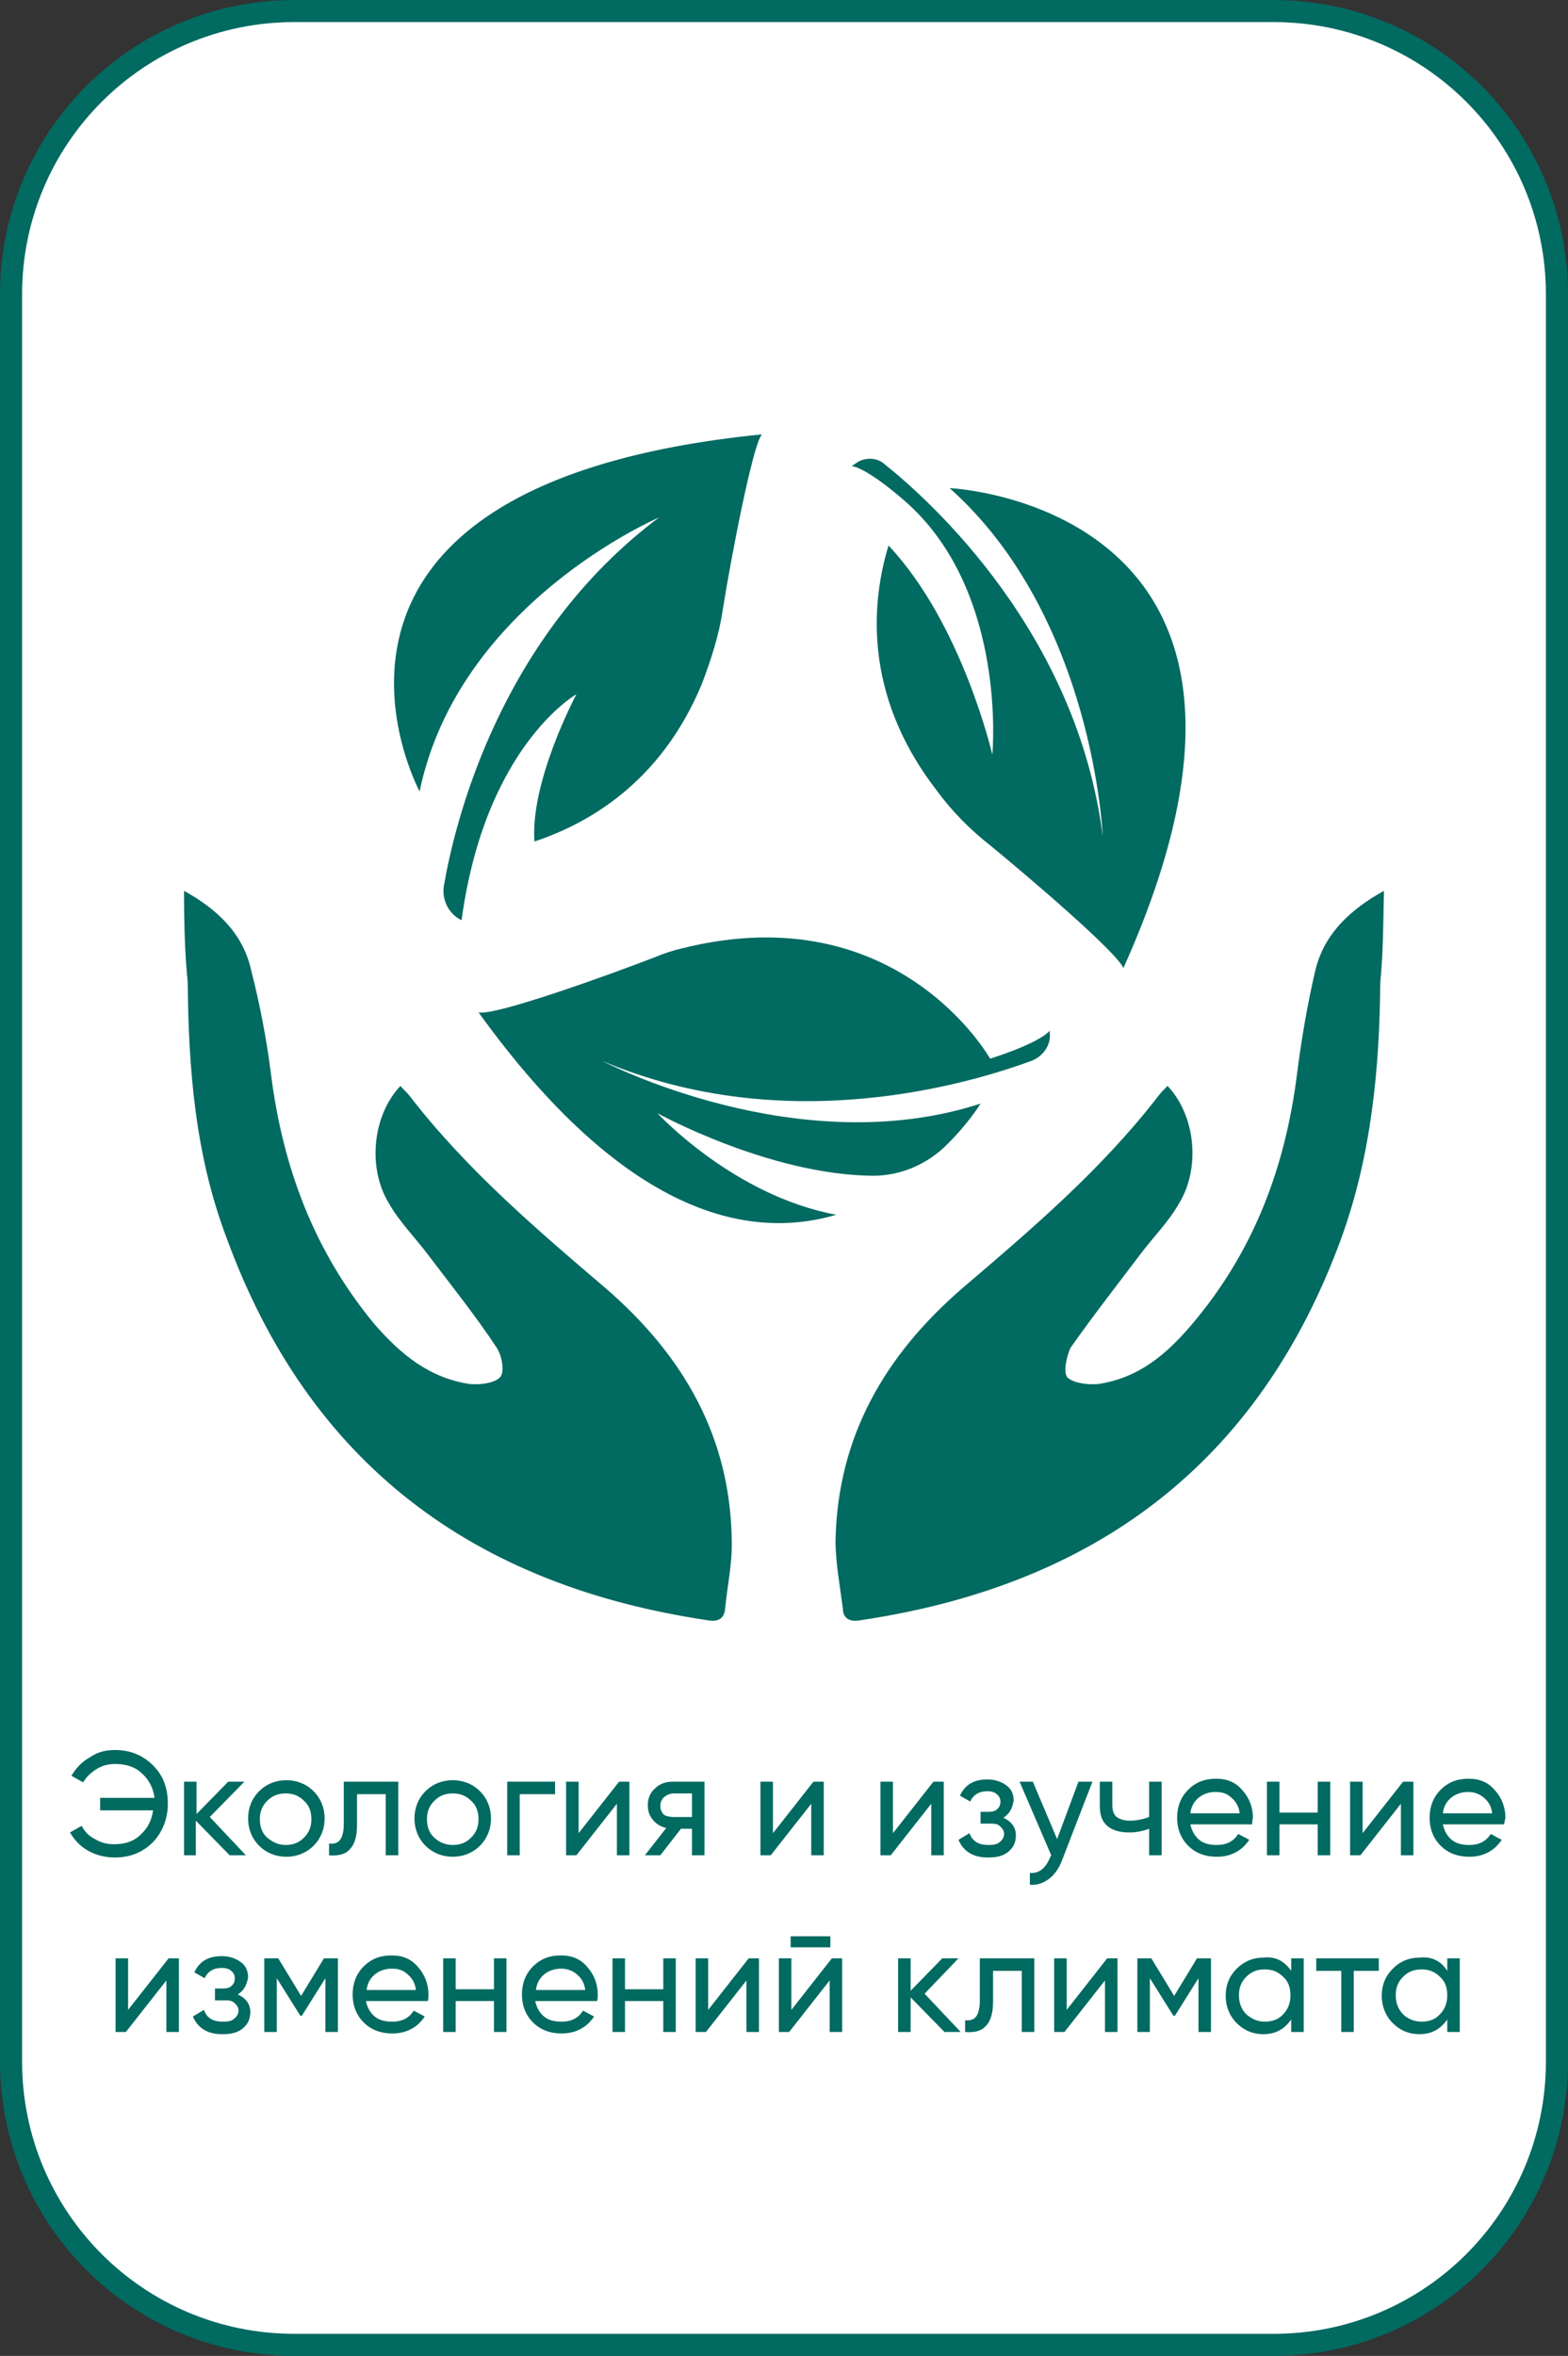
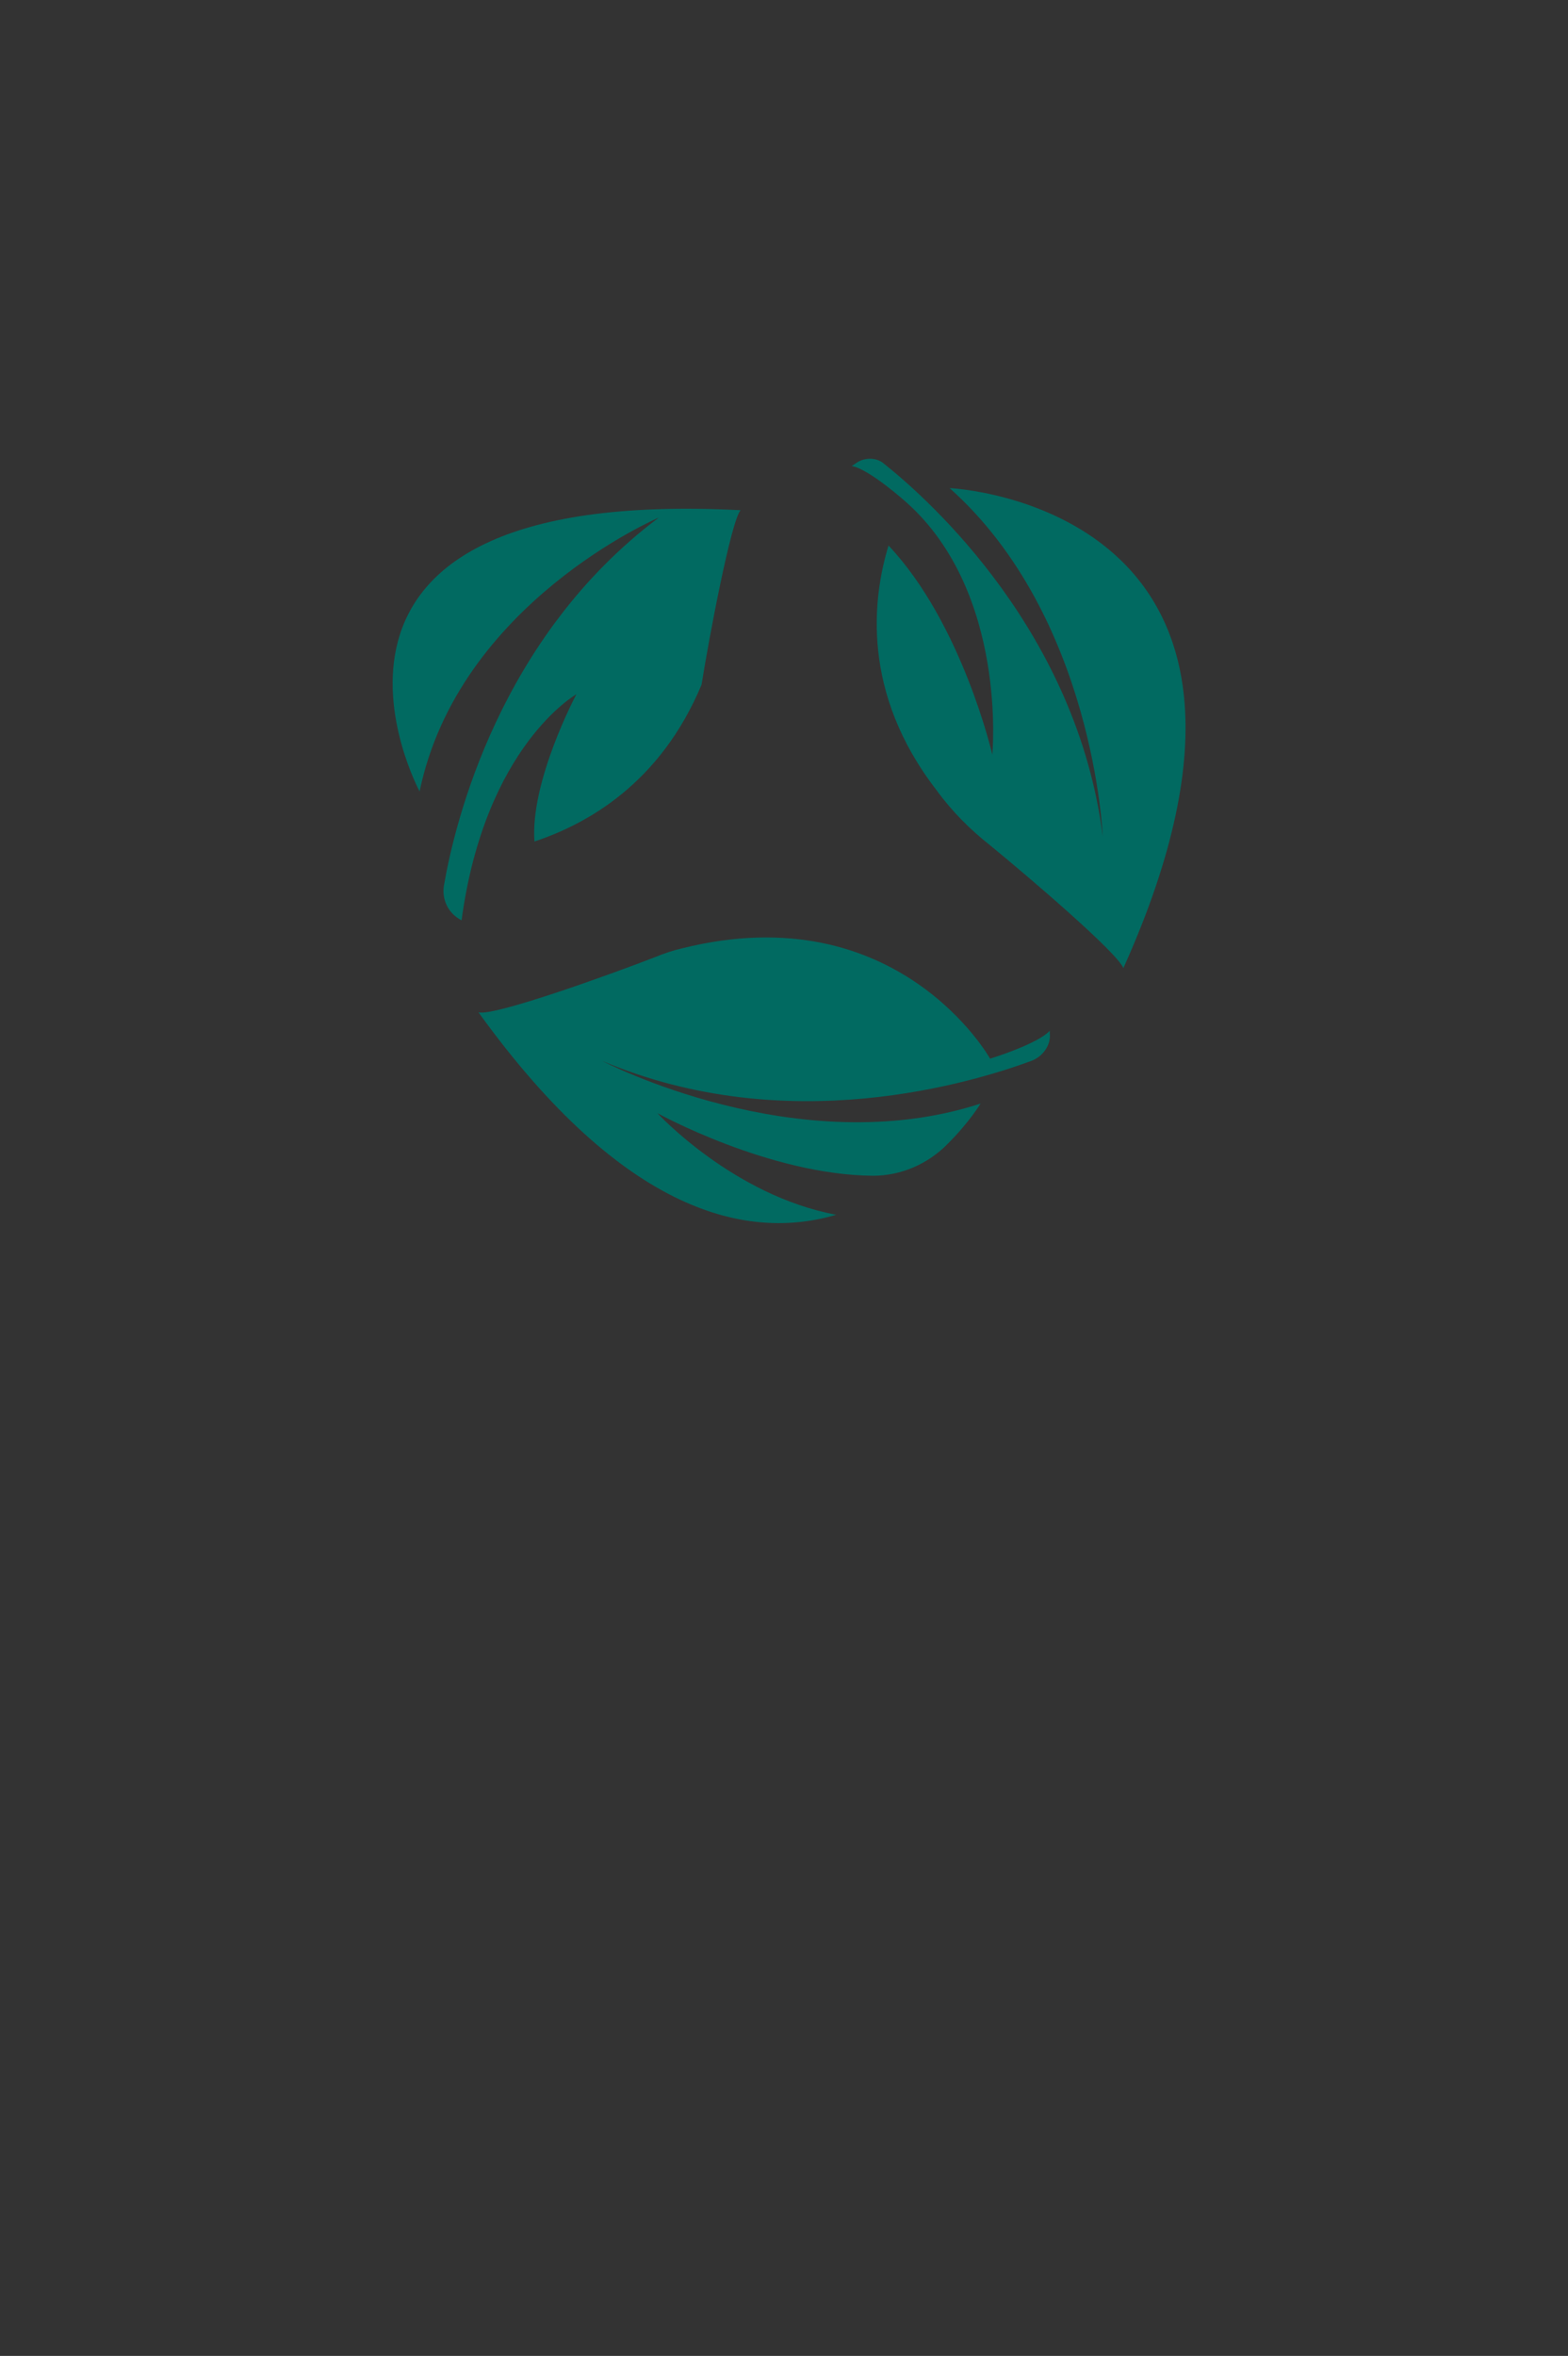
<svg xmlns="http://www.w3.org/2000/svg" version="1.1" id="Слой_1" x="0px" y="0px" viewBox="0 0 213 320" style="enable-background:new 0 0 213 320;" xml:space="preserve">
  <rect x="0" y="0" width="213" height="320" fill="#333333" stroke="none" />
  <style type="text/css"> .st0{fill:#FFFFFF;stroke:#016A61;stroke-width:3;} .st1{fill:#016A61;} </style>
-   <path class="st0" d="M40,1.5h133c21.3,0,38.5,17.2,38.5,38.5v240c0,21.3-17.2,38.5-38.5,38.5H40c-21.3,0-38.5-17.2-38.5-38.5V40 C1.5,18.7,18.7,1.5,40,1.5z" />
-   <path class="st1" d="M15.6,237.7c2.1,0,3.8,0.7,5.2,2.1c1.4,1.4,2,3.1,2,5.2c0,2-0.7,3.8-2,5.2c-1.4,1.4-3.1,2.1-5.2,2.1 c-1.3,0-2.5-0.3-3.6-0.9c-1.1-0.6-1.9-1.5-2.5-2.5l1.6-0.9c0.4,0.8,1,1.4,1.8,1.8c0.8,0.5,1.7,0.7,2.6,0.7c1.5,0,2.7-0.4,3.6-1.3 c1-0.9,1.5-2,1.7-3.3h-7.2v-1.7H21c-0.2-1.3-0.7-2.4-1.7-3.3c-0.9-0.9-2.2-1.3-3.6-1.3c-1,0-1.8,0.2-2.6,0.7 c-0.8,0.5-1.4,1.1-1.8,1.8l-1.6-0.9c0.6-1,1.4-1.9,2.5-2.5C13.2,238,14.3,237.7,15.6,237.7z M28.5,246.8l4.9,5.2h-2.2l-4.6-4.7v4.7 H25v-10h1.7v4.4L31,242h2.2L28.5,246.8z M42.6,250.7c-1,1-2.3,1.5-3.7,1.5s-2.7-0.5-3.7-1.5c-1-1-1.5-2.3-1.5-3.7s0.5-2.7,1.5-3.7 c1-1,2.3-1.5,3.7-1.5s2.7,0.5,3.7,1.5c1,1,1.5,2.3,1.5,3.7S43.6,249.7,42.6,250.7z M38.8,250.6c1,0,1.8-0.3,2.5-1 c0.7-0.7,1-1.5,1-2.5s-0.3-1.9-1-2.5c-0.7-0.7-1.5-1-2.5-1c-1,0-1.8,0.3-2.5,1c-0.7,0.7-1,1.5-1,2.5s0.3,1.9,1,2.5 C37,250.2,37.8,250.6,38.8,250.6z M46.7,242h7.4v10h-1.7v-8.3h-3.9v4.1c0,1.6-0.3,2.7-1,3.4c-0.6,0.7-1.6,0.9-2.8,0.8v-1.6 c0.7,0.1,1.2-0.1,1.5-0.5c0.3-0.4,0.5-1.1,0.5-2.2V242z M65.2,250.7c-1,1-2.3,1.5-3.7,1.5s-2.7-0.5-3.7-1.5c-1-1-1.5-2.3-1.5-3.7 s0.5-2.7,1.5-3.7c1-1,2.3-1.5,3.7-1.5s2.7,0.5,3.7,1.5c1,1,1.5,2.3,1.5,3.7S66.2,249.7,65.2,250.7z M61.5,250.6c1,0,1.8-0.3,2.5-1 c0.7-0.7,1-1.5,1-2.5s-0.3-1.9-1-2.5c-0.7-0.7-1.5-1-2.5-1c-1,0-1.8,0.3-2.5,1c-0.7,0.7-1,1.5-1,2.5s0.3,1.9,1,2.5 C59.6,250.2,60.5,250.6,61.5,250.6z M68.8,242h6.6v1.7h-4.8v8.3h-1.7V242z M78.6,249l5.5-7h1.4v10h-1.7v-7l-5.5,7h-1.4v-10h1.7V249z M91.4,242h4.3v10H94v-3.6h-1.5l-2.8,3.6h-2.1l2.9-3.7c-0.8-0.2-1.4-0.6-1.8-1.1c-0.5-0.6-0.7-1.2-0.7-2c0-0.9,0.3-1.7,1-2.3 C89.6,242.3,90.4,242,91.4,242z M91.5,246.8H94v-3.2h-2.5c-0.5,0-0.9,0.2-1.3,0.5c-0.3,0.3-0.5,0.7-0.5,1.2c0,0.5,0.2,0.9,0.5,1.2 C90.5,246.7,91,246.8,91.5,246.8z M105,249l5.5-7h1.4v10h-1.7v-7l-5.5,7h-1.4v-10h1.7V249z M121.3,249l5.5-7h1.4v10h-1.7v-7l-5.5,7 h-1.4v-10h1.7V249z M136.3,246.9c1.1,0.5,1.7,1.3,1.7,2.4c0,0.9-0.3,1.6-1,2.2c-0.7,0.6-1.6,0.8-2.8,0.8c-2,0-3.3-0.8-4-2.4l1.5-0.9 c0.4,1.1,1.2,1.6,2.6,1.6c0.7,0,1.2-0.1,1.5-0.4c0.4-0.3,0.6-0.7,0.6-1.1c0-0.4-0.2-0.7-0.5-1c-0.3-0.3-0.7-0.4-1.2-0.4h-1.5v-1.6 h1.1c0.5,0,0.9-0.1,1.2-0.4c0.3-0.3,0.4-0.6,0.4-1c0-0.4-0.2-0.8-0.5-1c-0.3-0.3-0.8-0.4-1.3-0.4c-1.1,0-1.9,0.5-2.3,1.4l-1.4-0.8 c0.7-1.5,1.9-2.2,3.7-2.2c1.1,0,1.9,0.3,2.6,0.8c0.7,0.5,1,1.2,1,2.1C137.5,245.7,137.1,246.4,136.3,246.9z M143.6,249.8l2.9-7.8 h1.9l-4.1,10.6c-0.4,1.1-1,2-1.8,2.6c-0.8,0.6-1.7,0.9-2.6,0.8v-1.6c1.2,0.1,2.1-0.6,2.7-2l0.2-0.4l-4.3-10h1.8L143.6,249.8z M156.1,246.8V242h1.7v10h-1.7v-3.6c-0.8,0.3-1.7,0.5-2.7,0.5c-1.3,0-2.3-0.3-3-0.9c-0.7-0.6-1-1.5-1-2.7V242h1.7v3.2 c0,0.7,0.2,1.3,0.6,1.6c0.4,0.3,1,0.5,1.8,0.5C154.4,247.3,155.3,247.1,156.1,246.8z M170.1,247.8h-8.4c0.2,0.9,0.6,1.6,1.2,2.1 c0.6,0.5,1.4,0.7,2.4,0.7c1.3,0,2.3-0.5,2.9-1.5l1.5,0.8c-1,1.5-2.5,2.3-4.4,2.3c-1.6,0-2.9-0.5-3.9-1.5c-1-1-1.5-2.3-1.5-3.8 c0-1.5,0.5-2.8,1.5-3.8c1-1,2.2-1.5,3.8-1.5c1.5,0,2.7,0.5,3.6,1.6c0.9,1,1.4,2.3,1.4,3.7C170.1,247.3,170.1,247.5,170.1,247.8z M165.1,243.4c-0.9,0-1.7,0.3-2.3,0.8c-0.6,0.5-1,1.2-1.1,2.1h6.7c-0.1-0.9-0.5-1.6-1.1-2.1C166.7,243.6,166,243.4,165.1,243.4z M179,246.2V242h1.7v10H179v-4.2h-5.2v4.2h-1.7v-10h1.7v4.2H179z M185.1,249l5.5-7h1.4v10h-1.7v-7l-5.5,7h-1.4v-10h1.7V249z M204.3,247.8H196c0.2,0.9,0.6,1.6,1.2,2.1c0.6,0.5,1.4,0.7,2.4,0.7c1.3,0,2.3-0.5,2.9-1.5l1.5,0.8c-1,1.5-2.5,2.3-4.4,2.3 c-1.6,0-2.9-0.5-3.9-1.5c-1-1-1.5-2.3-1.5-3.8c0-1.5,0.5-2.8,1.5-3.8c1-1,2.2-1.5,3.8-1.5c1.5,0,2.7,0.5,3.6,1.6 c0.9,1,1.4,2.3,1.4,3.7C204.4,247.3,204.4,247.5,204.3,247.8z M199.4,243.4c-0.9,0-1.7,0.3-2.3,0.8c-0.6,0.5-1,1.2-1.1,2.1h6.7 c-0.1-0.9-0.5-1.6-1.1-2.1C200.9,243.6,200.2,243.4,199.4,243.4z M17.4,273l5.5-7h1.4v10h-1.7v-7l-5.5,7h-1.4v-10h1.7V273z M32.3,270.9c1.1,0.5,1.7,1.3,1.7,2.4c0,0.9-0.3,1.6-1,2.2c-0.7,0.6-1.6,0.8-2.8,0.8c-2,0-3.3-0.8-4-2.4l1.5-0.9 c0.4,1.1,1.2,1.6,2.6,1.6c0.7,0,1.2-0.1,1.5-0.4c0.4-0.3,0.6-0.7,0.6-1.1c0-0.4-0.2-0.7-0.5-1c-0.3-0.3-0.7-0.4-1.2-0.4h-1.5v-1.6 h1.1c0.5,0,0.9-0.1,1.2-0.4c0.3-0.3,0.4-0.6,0.4-1c0-0.4-0.2-0.8-0.5-1c-0.3-0.3-0.8-0.4-1.3-0.4c-1.1,0-1.9,0.5-2.3,1.4l-1.4-0.8 c0.7-1.5,1.9-2.2,3.7-2.2c1.1,0,1.9,0.3,2.6,0.8c0.7,0.5,1,1.2,1,2.1C33.5,269.7,33.1,270.4,32.3,270.9z M44,266h1.9v10h-1.7v-7.3 l-3.2,5.1h-0.2l-3.2-5.1v7.3h-1.7v-10h1.9l3.1,5.1L44,266z M58.1,271.8h-8.4c0.2,0.9,0.6,1.6,1.2,2.1c0.6,0.5,1.4,0.7,2.4,0.7 c1.3,0,2.3-0.5,2.9-1.5l1.5,0.8c-1,1.5-2.5,2.3-4.4,2.3c-1.6,0-2.9-0.5-3.9-1.5c-1-1-1.5-2.3-1.5-3.8c0-1.5,0.5-2.8,1.5-3.8 c1-1,2.2-1.5,3.8-1.5c1.5,0,2.7,0.5,3.6,1.6c0.9,1,1.4,2.3,1.4,3.7C58.2,271.3,58.2,271.5,58.1,271.8z M53.2,267.4 c-0.9,0-1.7,0.3-2.3,0.8c-0.6,0.5-1,1.2-1.1,2.1h6.7c-0.1-0.9-0.5-1.6-1.1-2.1C54.8,267.6,54.1,267.4,53.2,267.4z M67.1,270.2V266 h1.7v10h-1.7v-4.2h-5.2v4.2h-1.7v-10h1.7v4.2H67.1z M81.1,271.8h-8.4c0.2,0.9,0.6,1.6,1.2,2.1c0.6,0.5,1.4,0.7,2.4,0.7 c1.3,0,2.3-0.5,2.9-1.5l1.5,0.8c-1,1.5-2.5,2.3-4.4,2.3c-1.6,0-2.9-0.5-3.9-1.5c-1-1-1.5-2.3-1.5-3.8c0-1.5,0.5-2.8,1.5-3.8 c1-1,2.2-1.5,3.8-1.5c1.5,0,2.7,0.5,3.6,1.6c0.9,1,1.4,2.3,1.4,3.7C81.2,271.3,81.2,271.5,81.1,271.8z M76.2,267.4 c-0.9,0-1.7,0.3-2.3,0.8c-0.6,0.5-1,1.2-1.1,2.1h6.7c-0.1-0.9-0.5-1.6-1.1-2.1C77.7,267.6,77,267.4,76.2,267.4z M90.1,270.2V266h1.7 v10h-1.7v-4.2h-5.2v4.2h-1.7v-10h1.7v4.2H90.1z M96.2,273l5.5-7h1.4v10h-1.7v-7l-5.5,7h-1.4v-10h1.7V273z M112.8,264.5h-5.4V263h5.4 V264.5z M107.5,273l5.5-7h1.4v10h-1.7v-7l-5.5,7h-1.4v-10h1.7V273z M125.6,270.8l4.9,5.2h-2.2l-4.6-4.7v4.7h-1.7v-10h1.7v4.4 l4.3-4.4h2.2L125.6,270.8z M133.1,266h7.4v10h-1.7v-8.3h-3.9v4.1c0,1.6-0.3,2.7-1,3.4c-0.6,0.7-1.6,0.9-2.8,0.8v-1.6 c0.7,0.1,1.2-0.1,1.5-0.5c0.3-0.4,0.5-1.1,0.5-2.2V266z M144.9,273l5.5-7h1.4v10h-1.7v-7l-5.5,7h-1.4v-10h1.7V273z M162.6,266h1.9 v10h-1.7v-7.3l-3.2,5.1h-0.2l-3.2-5.1v7.3h-1.7v-10h1.9l3.1,5.1L162.6,266z M175.4,267.7V266h1.7v10h-1.7v-1.7c-0.9,1.3-2.1,2-3.8,2 c-1.4,0-2.6-0.5-3.6-1.5c-1-1-1.5-2.3-1.5-3.7c0-1.5,0.5-2.7,1.5-3.7c1-1,2.2-1.5,3.6-1.5C173.3,265.7,174.5,266.4,175.4,267.7z M171.8,274.6c1,0,1.9-0.3,2.5-1c0.7-0.7,1-1.6,1-2.6c0-1-0.3-1.9-1-2.5c-0.7-0.7-1.5-1-2.5-1c-1,0-1.8,0.3-2.5,1 c-0.7,0.7-1,1.5-1,2.5c0,1,0.3,1.9,1,2.6C170,274.2,170.8,274.6,171.8,274.6z M178.7,266h8.6v1.7h-3.4v8.3h-1.7v-8.3h-3.4V266z M196.6,267.7V266h1.7v10h-1.7v-1.7c-0.9,1.3-2.1,2-3.8,2c-1.4,0-2.6-0.5-3.6-1.5c-1-1-1.5-2.3-1.5-3.7c0-1.5,0.5-2.7,1.5-3.7 c1-1,2.2-1.5,3.6-1.5C194.5,265.7,195.8,266.4,196.6,267.7z M193.1,274.6c1,0,1.9-0.3,2.5-1c0.7-0.7,1-1.6,1-2.6c0-1-0.3-1.9-1-2.5 c-0.7-0.7-1.5-1-2.5-1c-1,0-1.8,0.3-2.5,1c-0.7,0.7-1,1.5-1,2.5c0,1,0.3,1.9,1,2.6C191.2,274.2,192.1,274.6,193.1,274.6z" />
  <path class="st1" d="M81.8,144.1c25.2,10.7,50.4,2.9,58.3,0c1.6-0.6,2.7-2.2,2.5-3.8V140c-1.6,1.8-8.1,3.8-8.1,3.8 s-12.5-22.3-41.8-15c-1.3,0.3-2.5,0.7-3.7,1.2c-5.4,2.1-21.9,8.1-24,7.5c19.9,27.6,36.7,31,48.6,27.5c-14-2.6-24.3-13.8-24.3-13.8 s15.2,8.4,29.3,8.5c3.8,0,7.5-1.6,10.2-4.4c2.9-2.9,4.4-5.4,4.4-5.4C108.3,158,81.8,144.1,81.8,144.1z" />
-   <path class="st1" d="M57,107.5c5.3-25.6,32.5-37.2,32.5-37.2c-21.6,16.2-27.7,41.3-29.2,50c-0.3,1.9,0.6,3.8,2.4,4.7 c3.2-23.7,15.6-30.7,15.6-30.7s-6.3,11.8-5.7,20c7.2-2.4,17.1-7.9,22.7-21.3c1.3-3.4,2.4-6.8,2.9-10.3c1-6.3,4-22.2,5.3-23.7 C34.6,65.9,57,107.5,57,107.5z" />
+   <path class="st1" d="M57,107.5c5.3-25.6,32.5-37.2,32.5-37.2c-21.6,16.2-27.7,41.3-29.2,50c-0.3,1.9,0.6,3.8,2.4,4.7 c3.2-23.7,15.6-30.7,15.6-30.7s-6.3,11.8-5.7,20c7.2-2.4,17.1-7.9,22.7-21.3c1-6.3,4-22.2,5.3-23.7 C34.6,65.9,57,107.5,57,107.5z" />
  <path class="st1" d="M129,66.3c19.6,17.5,20.8,47.3,20.8,47.3C146.3,86,126.5,68.1,120.1,63c-1-0.9-2.7-0.9-3.8-0.1l-0.6,0.4 c2.4,0.4,7.5,5,7.5,5c13.7,12.3,11.6,34.2,11.6,34.2s-4.1-17.8-14.1-28.4c-2.2,7.2-3.7,20,6.5,33.2c2.1,2.9,4.6,5.4,7.4,7.6 c5,4.1,17.2,14.5,18,16.6C180.9,68.6,129,66.3,129,66.3z" />
-   <path class="st1" d="M25,121c4.7,2.6,8,5.9,9.1,10.7c1.2,4.7,2.1,9.4,2.7,14.1c1.6,12.8,5.9,24.2,14.1,34.1c3.5,4,7.4,7.3,13,8.1 c1.3,0.1,3.2-0.1,4-0.9c0.7-0.7,0.3-2.9-0.4-4c-2.9-4.4-6.2-8.5-9.3-12.6c-1.8-2.4-4-4.6-5.4-7.1c-2.9-4.8-2.2-11.9,1.6-15.9 c0.3,0.4,0.9,0.9,1.2,1.3c7.7,10,17.2,18.1,26.7,26.2c10.5,9.1,16.9,20.1,17.1,34.2c0.1,3.1-0.6,6.2-0.9,9.3 c-0.1,1.3-0.9,1.8-2.2,1.6c-32-4.7-54.3-21.3-65.5-51.9c-4.3-11.3-5.2-23.1-5.3-34.8C25.1,129.5,25,125.4,25,121z" />
-   <path class="st1" d="M188,121c-4.7,2.6-8.1,5.9-9.3,10.7c-1.1,4.7-1.9,9.4-2.5,14.1c-1.6,12.8-5.9,24.2-14.3,34.1 c-3.4,4-7.2,7.3-12.8,8.1c-1.3,0.1-3.2-0.1-4.1-0.9c-0.6-0.7-0.1-2.9,0.4-4c3.1-4.4,6.3-8.5,9.4-12.6c1.8-2.4,4-4.6,5.4-7.1 c2.9-4.8,2.2-11.9-1.6-15.9c-0.4,0.4-0.9,0.9-1.2,1.3c-7.7,10-17.2,18.1-26.7,26.2c-10.5,9.1-16.9,20.1-17.2,34.2 c0,3.1,0.6,6.2,1,9.3c0,1.3,0.9,1.8,2.2,1.6c32-4.7,54.3-21.3,65.5-51.9c4.1-11.3,5.2-23.1,5.3-34.8 C187.9,129.5,187.9,125.4,188,121z" />
</svg>